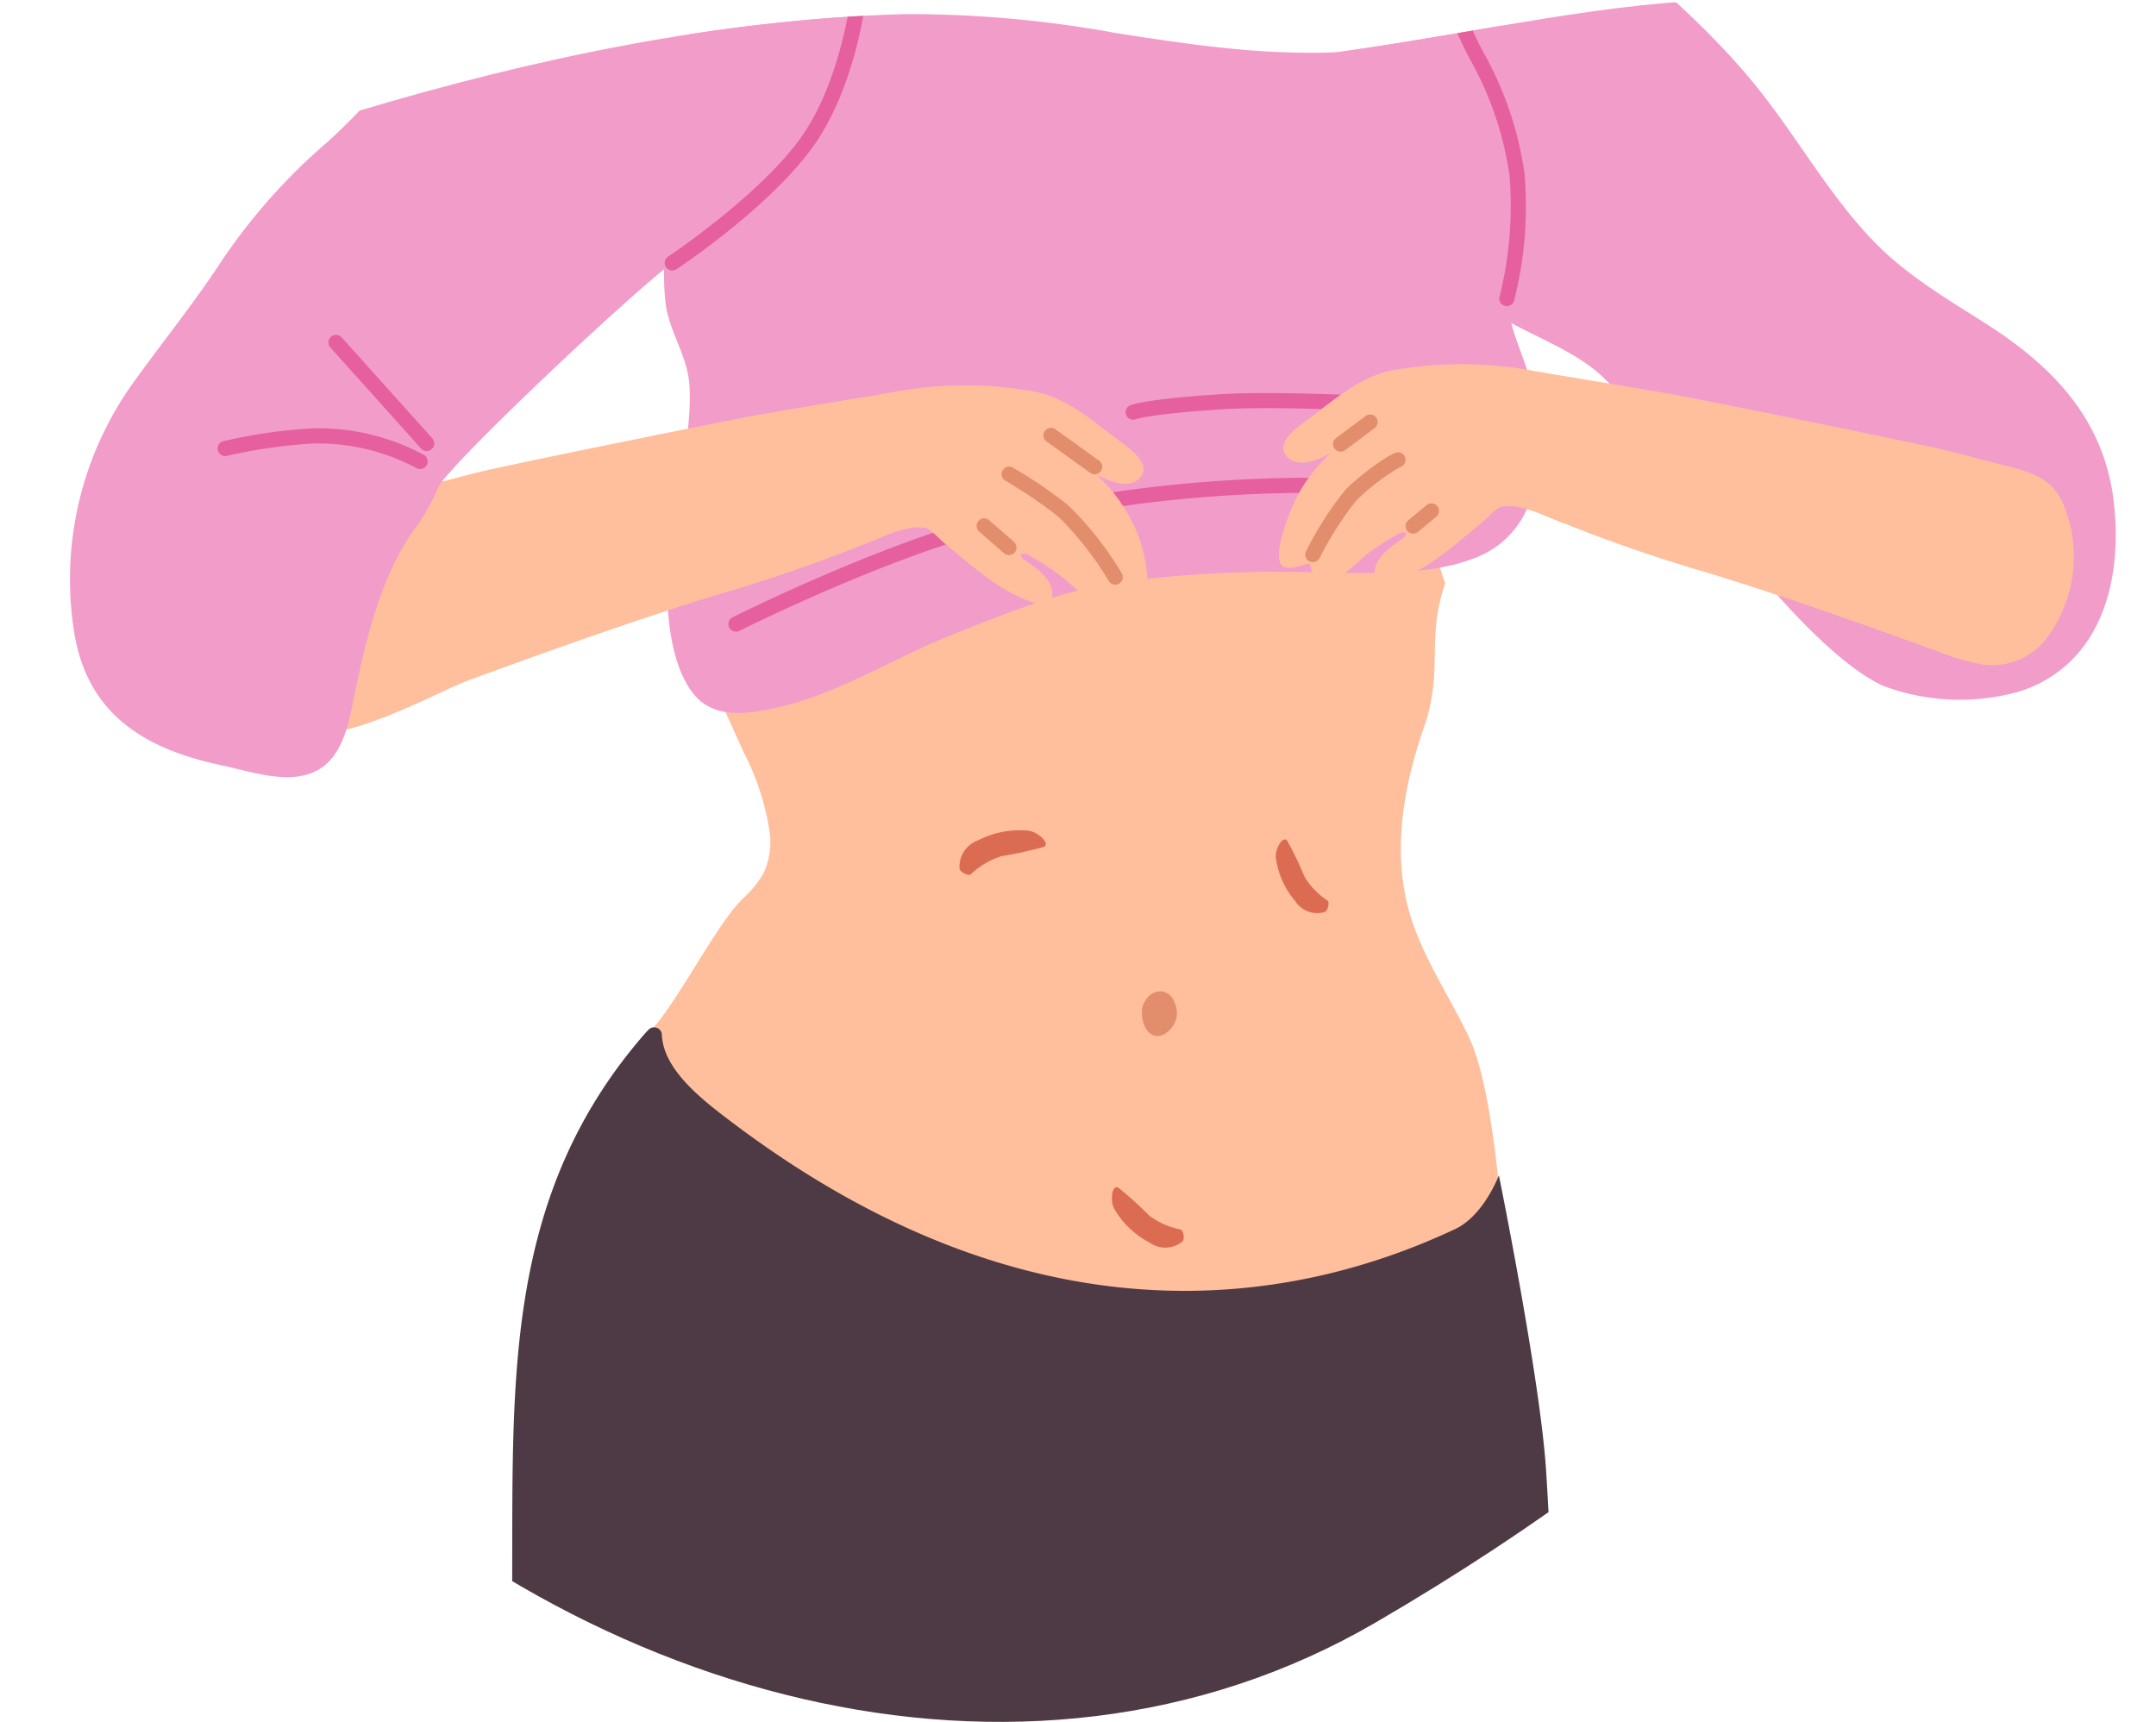
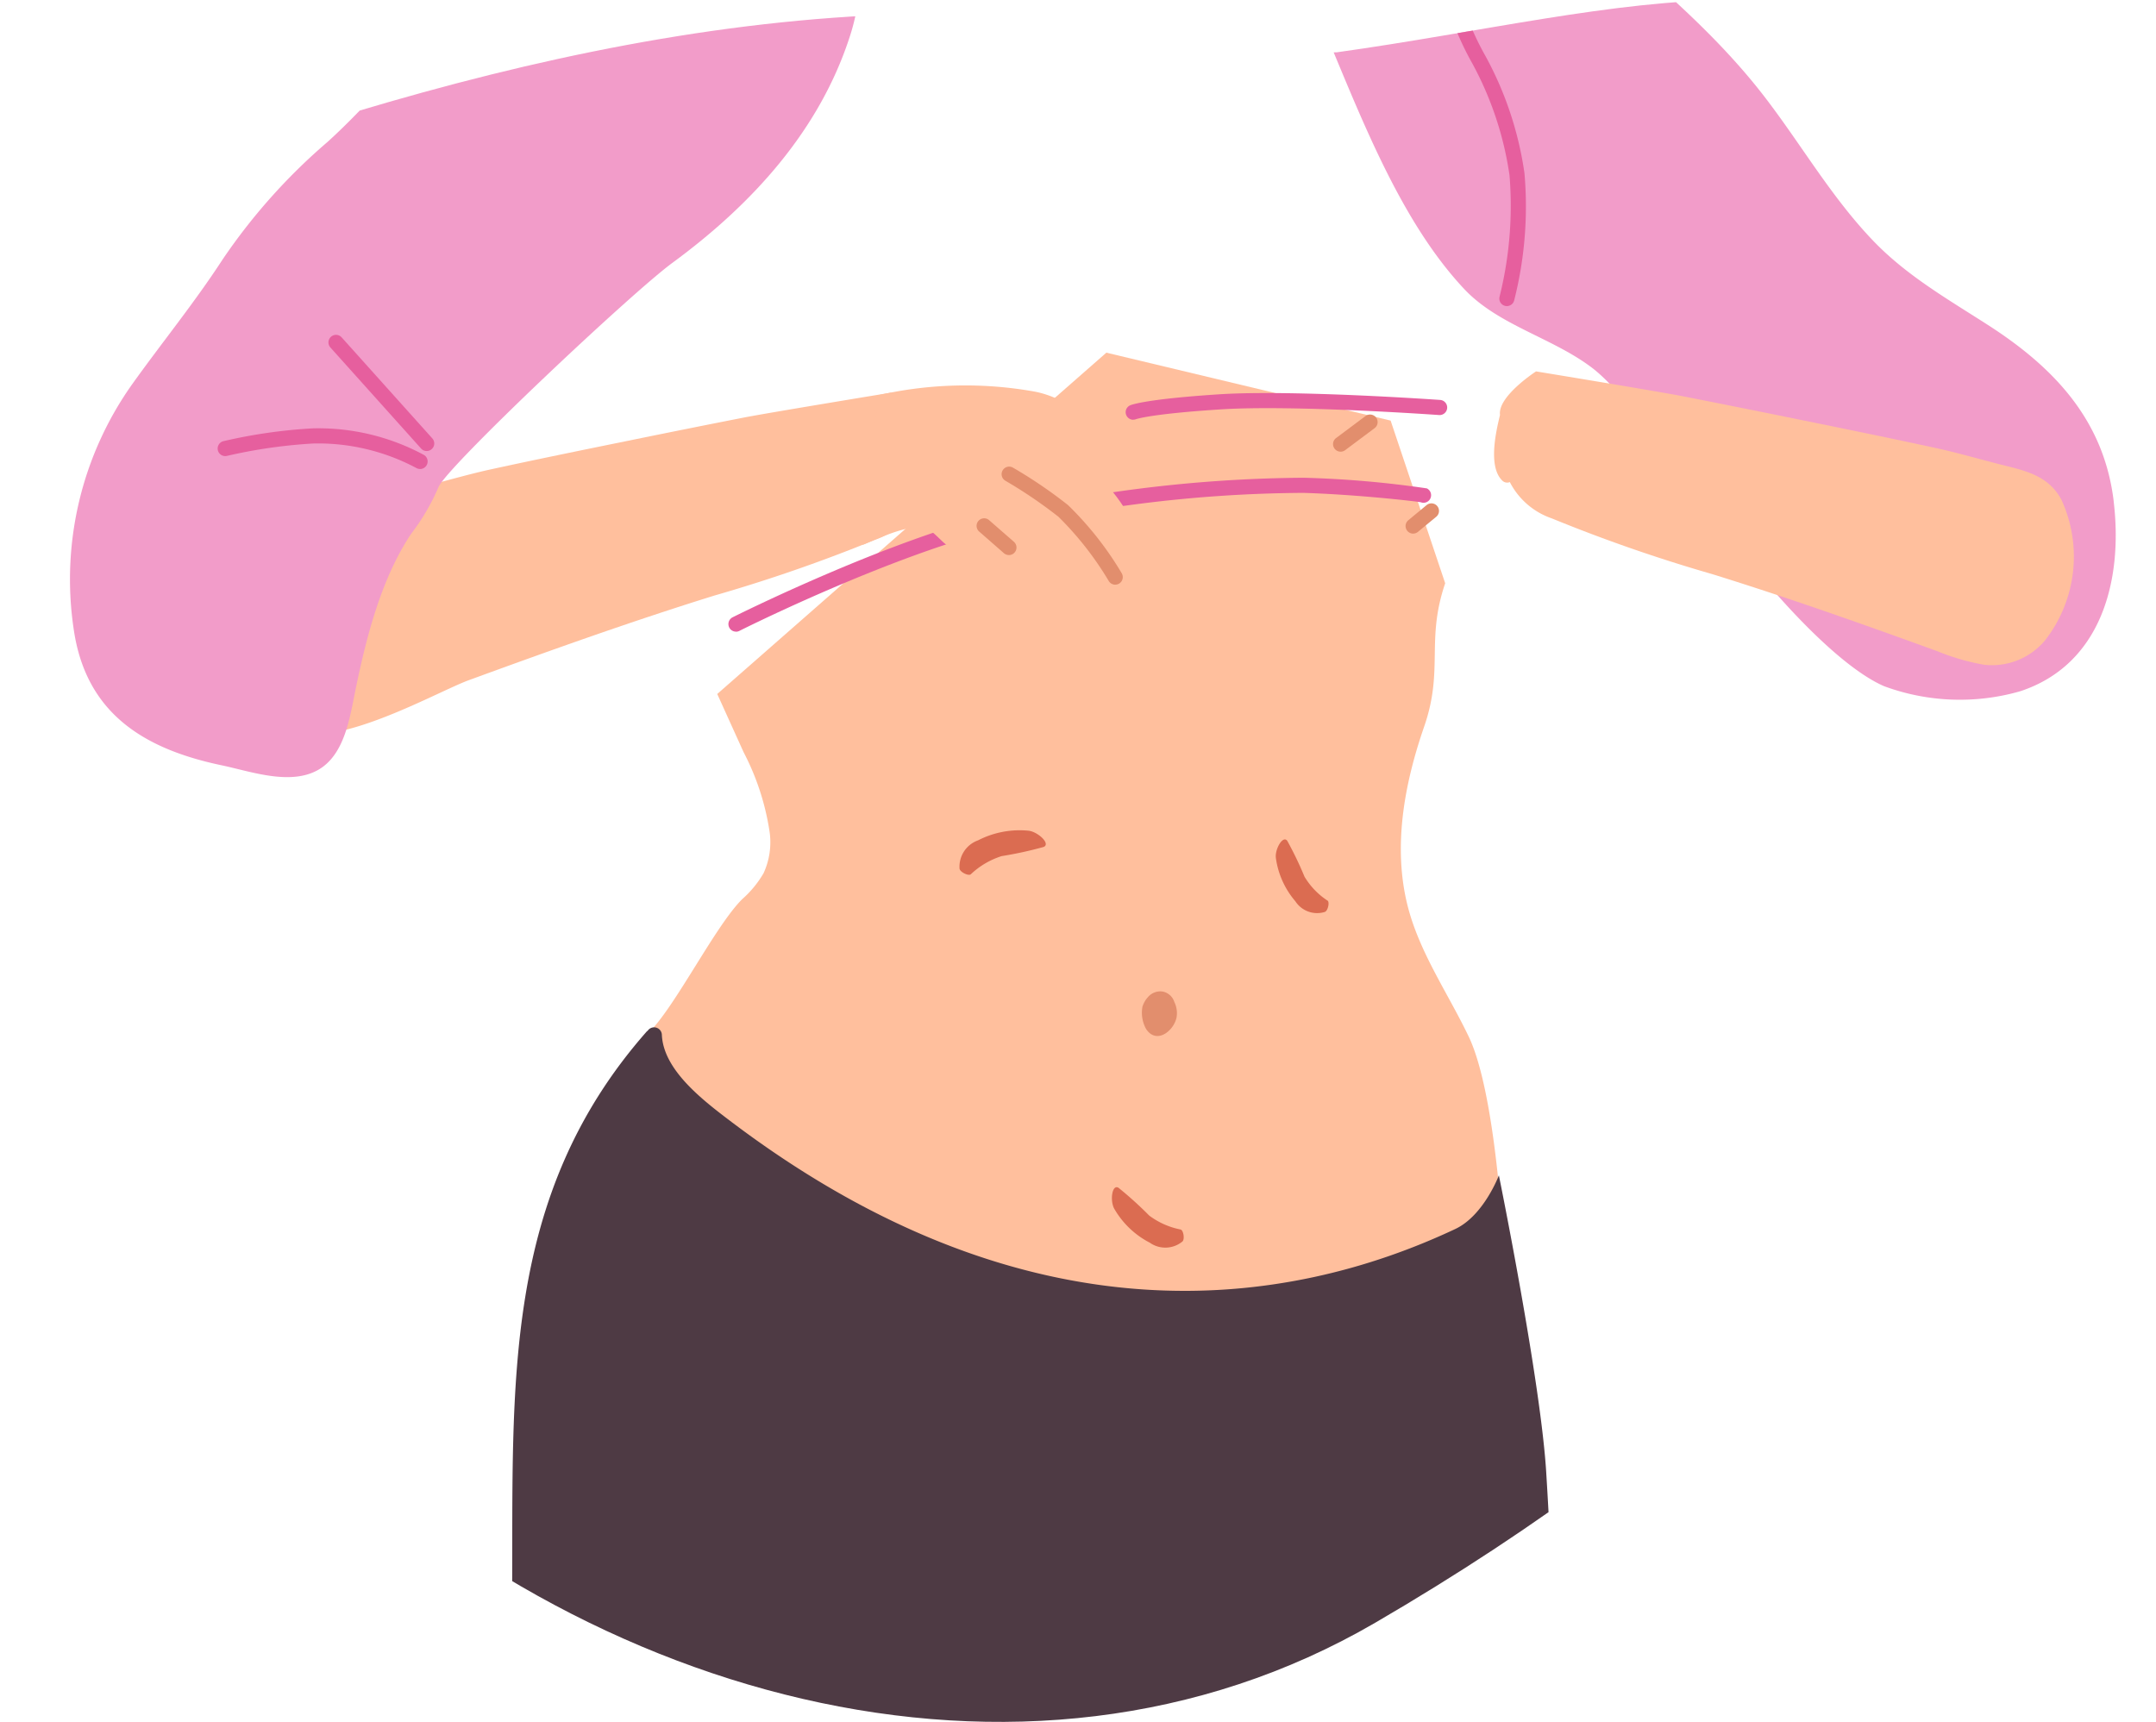
<svg xmlns="http://www.w3.org/2000/svg" width="175.713" height="140.353" viewBox="0 0 175.713 140.353">
  <defs>
    <clipPath id="clip-path">
      <path id="Path_31928" data-name="Path 31928" d="M108.988,19.828c-6.314.247-12.108-.648-17.91-1.546a93.382,93.382,0,0,0-17.471-1.564c-15.132.457-30.081,3.6-44.582,7.946C16.587,28.427,4.927,36.47.019,48.784c-.011.192-.018.429-.019.7v.3c.055,9.821,5.306,61.464,22.5,79.389,23.687,24.7,60.852,35.381,89.572,18.667,53.686-31.24,75.783-75.056,57.116-114.458-6.633-14-16.334-17.818-27.943-17.818-9.656,0-20.635,2.643-32.256,4.261" transform="translate(0 -15.567)" fill="none" />
    </clipPath>
  </defs>
  <g id="Group_11547" data-name="Group 11547" transform="translate(0 -15.567)">
    <g id="Group_11546" data-name="Group 11546" transform="translate(0 15.567)" clip-path="url(#clip-path)">
      <path id="Path_31903" data-name="Path 31903" d="M111.347,59.454c-1.591,4.675-.1,7.023-1.716,11.69s-2.552,9.751-1.36,14.543c.956,3.839,3.294,7.159,5,10.731,2.211,4.639,2.852,16.811,2.864,18.266L81.887,130.268,44.156,108.121,46.42,96.1c2.186-2.141,5.466-8.774,7.652-10.915a8.5,8.5,0,0,0,1.723-2.1A6.031,6.031,0,0,0,56.3,79.81a20.606,20.606,0,0,0-2.131-6.587L52.02,68.477l31.713-27.82L106.9,46.193Z" transform="translate(6.435 -11.911)" fill="#ffbf9d" />
      <path id="Path_31904" data-name="Path 31904" d="M121.581,169.456q-.167,6.512-.432,12.974c-.616,15.984-.974,32.707-3.873,48.456-1.245,6.733-2.553,13.443-3.674,20.2-1.185,7.178-.839,14.38-1.407,21.607-.518,6.413-2.108,12.345-1.072,18.82.629,3.947.049,12.013-.419,12.679s-10.73.912-15.774.542c-3.428-.246-6.894-.1-10.285-.764-1.1-.222-3.626-.567-4.193-1.591-.653-1.2.259-4.008.21-5.364a33.223,33.223,0,0,0-.53-4.538c-.469-2.7-1.134-5.353-1.628-8.042a40.376,40.376,0,0,1,.284-15.81c1.357-6.6,1.455-12.914,1.825-19.6.333-5.981,1.074-11.926,1.357-17.908.173-3.613.308-7.275.222-10.914-.049-2.27-.186-4.526-.445-6.77-.728-6.044-1.566-11.594-.888-17.711.691-6.327,1.838-12.568.4-18.894-.616-2.726-1.727-5.364-2.2-8.115-.049-.283-.086-.555-.111-.826-.246,2.516-.357,5.056-.469,7.659-.432,10.593.1,21.15-2.479,31.5a128.109,128.109,0,0,0-3.28,17.513c-.53,5.155-.235,10.334-1.048,15.49-.851,5.439-2.7,10.619-3.909,15.983-1.307,5.858-1.382,11.889-1.7,17.858-.308,5.636-.678,11.273-1,16.909-.172,3.157-.74,5.032-1.134,8.165-.2,1.554-.357,3.12-.407,4.7-.037,1.085.321,2.454-.678,3.218-2.689,2.06-7.129,1.123-10.323.937-3.971-.246-7.647.913-11.432-.357-1.024-.345-2.43-.505-2.837-1.615a8.369,8.369,0,0,1,.024-2.6,15.709,15.709,0,0,0-.505-4.551c-.642-2.109-1.8-4.058-2.615-6.1a18.026,18.026,0,0,1-.592-11.421c1.247-4.748,4.095-9.238,3.787-14.294-.308-4.872-3.132-9.151-3.441-14.1-.272-4.291.85-8.473,1.849-12.616a65.678,65.678,0,0,0,1.838-16.428c-.259-29.661-1.986-59.334-1.8-88.995.1-16.909-.878-32.271,10.95-45.725.024-.038.061-.05.1-.087A.633.633,0,0,1,49,89.235c.1,2.849,3.246,5.283,5.469,6.973,24.48,18.6,45.654,15.258,59.194,8.885,2.325-1.093,3.555-4.374,3.555-4.374s3.464,17.026,3.87,24.425c.913,14.626.9,29.538.494,44.312" transform="translate(4.941 -4.917)" fill="#4e3a44" />
-       <path id="Path_31905" data-name="Path 31905" d="M118,49.81c-.267-2.118-1.352-3.961-1.791-6.028-1.1-5.189-.089-10.922.05-16.159a28.139,28.139,0,0,0-2.109-12.291,71.631,71.631,0,0,0-7.107-12.076C105.075.52,102.55.045,99.216.414,89.171,1.522,90.83,8.149,86.087,9.573c-3.033.911-8.5-2.383-10.874-4.541-3.79-3.438-6.321-1.832-6.106-2.44.26-.732-1.431-.424-1.193.3C60.9,1.149,53.594,3.615,50.478,10.7c-1.5,3.411-1.221,7.224-1.39,10.858-.236,5.105-.923,10.216-1.56,15.284a20.209,20.209,0,0,0-.136,5.911c.388,2.28,1.8,4.172,1.92,6.52.25,4.874-1.6,9.844-1.8,14.738-.128,3.073.084,7.681,2.068,10.266,1.738,2.264,4.785,1.692,7.231,1.1,4.9-1.178,9.165-3.959,13.806-5.809,4.514-1.8,8.822-3.552,13.659-4.325A100.479,100.479,0,0,1,101,64.47c4.056.033,8.939.281,12.762-1.379a7.494,7.494,0,0,0,4.442-6.952,41.65,41.65,0,0,0-.2-6.328" transform="translate(6.882 -17.791)" fill="#f29cc9" />
      <path id="Path_31906" data-name="Path 31906" d="M52.43,62.1a.617.617,0,0,1-.278-1.167c.108-.054,10.872-5.451,19.843-7.982a112.7,112.7,0,0,1,26.7-3.395,83.783,83.783,0,0,1,10.037.866.617.617,0,0,1-.489,1.132c-.343-.074-5.238-.635-9.585-.765A110.267,110.267,0,0,0,72.33,54.14c-8.86,2.5-19.516,7.841-19.623,7.9a.619.619,0,0,1-.277.065" transform="translate(7.551 -10.615)" fill="#e65f9e" />
      <path id="Path_31907" data-name="Path 31907" d="M80.694,45.707a.621.621,0,0,1-.576-.385.612.612,0,0,1,.324-.794c.12-.052,1.349-.516,7.313-.9,6-.379,17.828.455,17.948.463a.617.617,0,0,1-.089,1.231c-.117-.009-11.861-.842-17.781-.462-5.685.363-6.873.787-6.92.8a.61.61,0,0,1-.219.04" transform="translate(11.669 -11.492)" fill="#e65f9e" />
      <path id="Path_31908" data-name="Path 31908" d="M72.73,47.055c.207-1.518-2.937-3.553-2.937-3.553s-10.007,1.641-12,2.031q-4.773.937-9.535,1.912c-3.682.749-7.364,1.5-11.036,2.3-3.3.714-6.893,1.992-10.276,2.312a.56.56,0,0,0-.772-.165c-2.343,1.407-3.151,3.816-3.482,6.428-.341,2.691-3.844,7.943-3.3,10.6,1.231,5.992,12.847-.833,16-1.983,6.629-2.424,13.278-4.805,20.022-6.9a128.193,128.193,0,0,0,13.109-4.554,6.038,6.038,0,0,0,3.411-2.956.56.56,0,0,0,.622-.129c1.155-1.131.519-3.947.179-5.34" transform="translate(2.818 -11.496)" fill="#ffbf9d" />
      <path id="Path_31909" data-name="Path 31909" d="M65.675,4.931a8.654,8.654,0,0,0-4.282-2.008,16.612,16.612,0,0,0-5.514.163c-3.992.682-6.709,2.867-9.654,5.483-3.57,3.174-7.047,6.454-10.344,9.912-3.336,3.5-6.327,7.263-9.911,10.52a48.181,48.181,0,0,0-8.553,9.581c-2.266,3.486-4.869,6.681-7.288,10.055A27.481,27.481,0,0,0,5.295,68.817c1.02,6.787,5.734,9.677,12.06,11,2.327.489,5.532,1.657,7.815.39,2.239-1.242,2.632-4.415,3.1-6.662.889-4.282,2.068-8.9,4.491-12.573A17.722,17.722,0,0,0,35,57.165c.533-1.534,15.667-15.8,19.066-18.3,6.479-4.758,12.036-10.8,14.514-18.6,1.571-4.938,1.075-11.861-2.9-15.339" transform="translate(0.726 -17.434)" fill="#f29cc9" />
      <path id="Path_31910" data-name="Path 31910" d="M159.165,58.719c-.788-6.619-4.841-10.913-10.242-14.387-3.277-2.107-6.622-4.017-9.347-6.854-3.439-3.58-5.886-7.881-8.9-11.79-5.765-7.475-13.616-12.8-20.283-19.374C107.619,3.576,102.3.425,98.249.058A18.624,18.624,0,0,0,90.256,1.29s-.769,2.361,0,2.155c1.628-.435,3.27-1.068,4.937-1.542-.023.108-.045.2-.069.319-.42,2.085-.854,4.164-1.33,6.25A17.051,17.051,0,0,0,94.457,19.4c3.119,7.337,6.354,16.224,11.771,21.993,2.755,2.935,7.09,3.937,10.337,6.36,2.62,1.953,6.313,7.206,13.4,16.456.934,1.217,6.425,7.792,10.483,9.558a17.815,17.815,0,0,0,11.1.411c6.552-2.162,8.389-8.947,7.613-15.458" transform="translate(13.104 -17.836)" fill="#f29cc9" />
      <path id="Path_31911" data-name="Path 31911" d="M146.139,65.891a5.639,5.639,0,0,0,5.046-1.982,11.112,11.112,0,0,0,1.35-11.424c-1.1-2.091-3.075-2.419-5.189-2.961-1.691-.433-3.368-.922-5.076-1.292-3.673-.8-7.353-1.547-11.036-2.3q-4.766-.971-9.535-1.911c-2-.392-12-2.033-12-2.033s-3.145,2.035-2.938,3.553c-.34,1.393-.976,4.209.179,5.34a.56.56,0,0,0,.622.129,6.04,6.04,0,0,0,3.412,2.956,128.2,128.2,0,0,0,13.109,4.554c4.095,1.272,8.156,2.65,12.2,4.078q3.093,1.093,6.172,2.218a18.186,18.186,0,0,0,3.687,1.07" transform="translate(15.488 -11.716)" fill="#ffbf9d" />
      <path id="Path_31912" data-name="Path 31912" d="M31.977,49.357a.611.611,0,0,1-.3-.079,17.053,17.053,0,0,0-8.366-2,41.788,41.788,0,0,0-7.052,1.007.617.617,0,0,1-.317-1.193,42.244,42.244,0,0,1,7.286-1.046,18.107,18.107,0,0,1,9.055,2.16.617.617,0,0,1-.3,1.154" transform="translate(2.256 -11.13)" fill="#e65f9e" />
      <path id="Path_31913" data-name="Path 31913" d="M31.371,48.86a.612.612,0,0,1-.458-.205l-7.4-8.247a.617.617,0,0,1,.918-.824l7.4,8.247a.617.617,0,0,1-.459,1.029" transform="translate(3.403 -12.097)" fill="#e65f9e" />
-       <path id="Path_31914" data-name="Path 31914" d="M47.9,37.74a.617.617,0,0,1-.341-1.131c.071-.047,7.149-4.759,10.639-9.445,3.452-4.636,4.28-11.834,4.287-11.906a.617.617,0,0,1,1.227.135c-.034.308-.87,7.6-4.526,12.508-3.619,4.86-10.65,9.541-10.947,9.738a.615.615,0,0,1-.339.1" transform="translate(6.89 -15.692)" fill="#e65f9e" />
      <path id="Path_31915" data-name="Path 31915" d="M108.011,42.359a.629.629,0,0,1-.157-.021.615.615,0,0,1-.439-.752,30.569,30.569,0,0,0,.809-9.893,27.191,27.191,0,0,0-3.06-9.166,24.5,24.5,0,0,1-3.1-10.892c-.156-3.5-.508-7.989-.511-8.034a.615.615,0,0,1,.566-.663.636.636,0,0,1,.662.566c0,.046.359,4.552.514,8.077a23.186,23.186,0,0,0,2.973,10.4,28.188,28.188,0,0,1,3.175,9.545,31.146,31.146,0,0,1-.839,10.371.615.615,0,0,1-.6.461" transform="translate(14.8 -17.408)" fill="#e65f9e" />
-       <path id="Path_31916" data-name="Path 31916" d="M92.732,51.755a13.583,13.583,0,0,1,2.443-3.011c-1.351.722-2.749,1.125-3.537.274-1.067-1.151.993-2.508,1.751-3.076,2.074-1.554,4.176-3.434,6.788-3.954a31.976,31.976,0,0,1,12.73.276c.706.15,1.41,1.371.3,1.323-.078,0-.142-.017-.214-.024,1.135,2.487.725,6.429.728,8.657a.763.763,0,0,1-.066.3c.091.036.187.053.275.092.728.312.876,2.115.155,1.806-1.138-.488-3.269-1.454-4.5-1.367l-.424.03c-.4.029-1.271,1-1.6,1.264-2.406,1.963-4.858,4.3-7.967,5.034a.628.628,0,0,1-.76-.431c-.379-1.539,1.18-2.515,2.227-3.265a.546.546,0,0,0,.292-.486,1.173,1.173,0,0,0-.855.226,23.035,23.035,0,0,0-2.047,1.318c-.965.658-2.878,3.008-4.252,2.3a2.115,2.115,0,0,1-.709-1.319c-.619.1-1.4.506-2.029.3-.9-.3-.322-2.184-.16-2.807a15.667,15.667,0,0,1,1.436-3.457" transform="translate(13.257 -11.792)" fill="#ffbf9d" />
      <path id="Path_31917" data-name="Path 31917" d="M95.442,48.085a.616.616,0,0,1-.37-1.11l2.407-1.8a.617.617,0,0,1,.739.988l-2.407,1.8a.617.617,0,0,1-.369.123" transform="translate(13.819 -11.27)" fill="#e28e6d" />
-       <path id="Path_31918" data-name="Path 31918" d="M93.466,56.7a.616.616,0,0,1-.549-.9,27.656,27.656,0,0,1,3.186-4.98c1.064-1.116,3.727-3.082,4.3-3.082a.617.617,0,0,1,.17,1.21A18.432,18.432,0,0,0,97,51.676a27.193,27.193,0,0,0-2.98,4.688.616.616,0,0,1-.55.337" transform="translate(13.531 -10.878)" fill="#e28e6d" />
      <path id="Path_31919" data-name="Path 31919" d="M100.6,53.843a.617.617,0,0,1-.394-1.092l1.492-1.233a.616.616,0,1,1,.785.95L100.992,53.7a.615.615,0,0,1-.393.141" transform="translate(14.571 -10.348)" fill="#e28e6d" />
      <path id="Path_31920" data-name="Path 31920" d="M82.905,53.265a13.584,13.584,0,0,0-2.443-3.011c1.352.722,2.749,1.125,3.537.274,1.067-1.151-.993-2.508-1.751-3.076-2.074-1.554-4.176-3.434-6.788-3.954a31.975,31.975,0,0,0-12.73.276c-.706.15-1.41,1.371-.3,1.323.078,0,.142-.017.215-.024-1.137,2.487-.726,6.429-.729,8.657a.784.784,0,0,0,.066.3c-.091.036-.187.053-.275.092-.728.312-.876,2.115-.155,1.806,1.138-.488,3.269-1.454,4.5-1.367l.424.03c.4.029,1.271,1,1.6,1.264,2.406,1.963,4.858,4.3,7.969,5.034a.627.627,0,0,0,.758-.431c.379-1.539-1.18-2.515-2.227-3.265a.546.546,0,0,1-.292-.486,1.173,1.173,0,0,1,.855.226,23.035,23.035,0,0,1,2.047,1.318c1.3.888,2.329,2.393,4.041,2.349a.624.624,0,0,0,.616-.616,3.584,3.584,0,0,0-.055-.538,12.965,12.965,0,0,0,2.214.127.627.627,0,0,0,.616-.616,11.852,11.852,0,0,0-1.717-5.691" transform="translate(8.902 -11.572)" fill="#ffbf9d" />
-       <path id="Path_31921" data-name="Path 31921" d="M78.4,49.794a.613.613,0,0,1-.359-.116l-3.546-2.546a.616.616,0,1,1,.718-1l3.546,2.546a.616.616,0,0,1-.36,1.117" transform="translate(10.819 -11.13)" fill="#e28e6d" />
      <path id="Path_31922" data-name="Path 31922" d="M80.509,58.387a.614.614,0,0,1-.528-.3,26.17,26.17,0,0,0-4.1-5.236,37.611,37.611,0,0,0-4.335-2.943.617.617,0,0,1,.612-1.071,38.106,38.106,0,0,1,4.5,3.059,26.808,26.808,0,0,1,4.379,5.556.617.617,0,0,1-.528.935" transform="translate(10.381 -10.73)" fill="#e28e6d" />
      <path id="Path_31923" data-name="Path 31923" d="M72.1,55.433a.619.619,0,0,1-.406-.151l-2-1.748a.617.617,0,1,1,.811-.929l2,1.747a.616.616,0,0,1-.406,1.082" transform="translate(10.126 -10.191)" fill="#e28e6d" />
      <path id="Path_31924" data-name="Path 31924" d="M83.869,86.956a1.247,1.247,0,0,0-.951-.846,1.318,1.318,0,0,0-1.22.482,2.088,2.088,0,0,0-.173.218c-.017.026-.032.055-.048.082a1.59,1.59,0,0,0-.118.225,1.833,1.833,0,0,0-.086.223,2.733,2.733,0,0,0,.3,1.829c.842,1.26,2.22.174,2.471-.909a2.057,2.057,0,0,0-.176-1.305" transform="translate(11.837 -5.29)" fill="#e28e6d" />
      <path id="Path_31925" data-name="Path 31925" d="M69.169,78.227A6.521,6.521,0,0,1,71.69,76.74a31.058,31.058,0,0,0,3.422-.746c.6-.252-.467-1.245-1.243-1.326a7.4,7.4,0,0,0-4.094.784,2.28,2.28,0,0,0-1.516,2.314c.048.283.722.608.91.461" transform="translate(9.944 -6.959)" fill="#db6c51" />
      <path id="Path_31926" data-name="Path 31926" d="M94.974,80.277a6.054,6.054,0,0,1-1.881-1.953A28.874,28.874,0,0,0,91.687,75.4c-.356-.485-1.023.689-.929,1.4a6.849,6.849,0,0,0,1.585,3.522,2.112,2.112,0,0,0,2.412.871c.245-.1.394-.781.22-.919" transform="translate(13.225 -6.864)" fill="#db6c51" />
      <path id="Path_31927" data-name="Path 31927" d="M84.705,103.477a6.29,6.29,0,0,1-2.573-1.14,30.011,30.011,0,0,0-2.5-2.262c-.532-.325-.713,1.062-.343,1.714a7.106,7.106,0,0,0,2.9,2.765,2.192,2.192,0,0,0,2.659-.108c.194-.2.072-.905-.149-.969" transform="translate(11.527 -3.258)" fill="#db6c51" />
    </g>
  </g>
</svg>